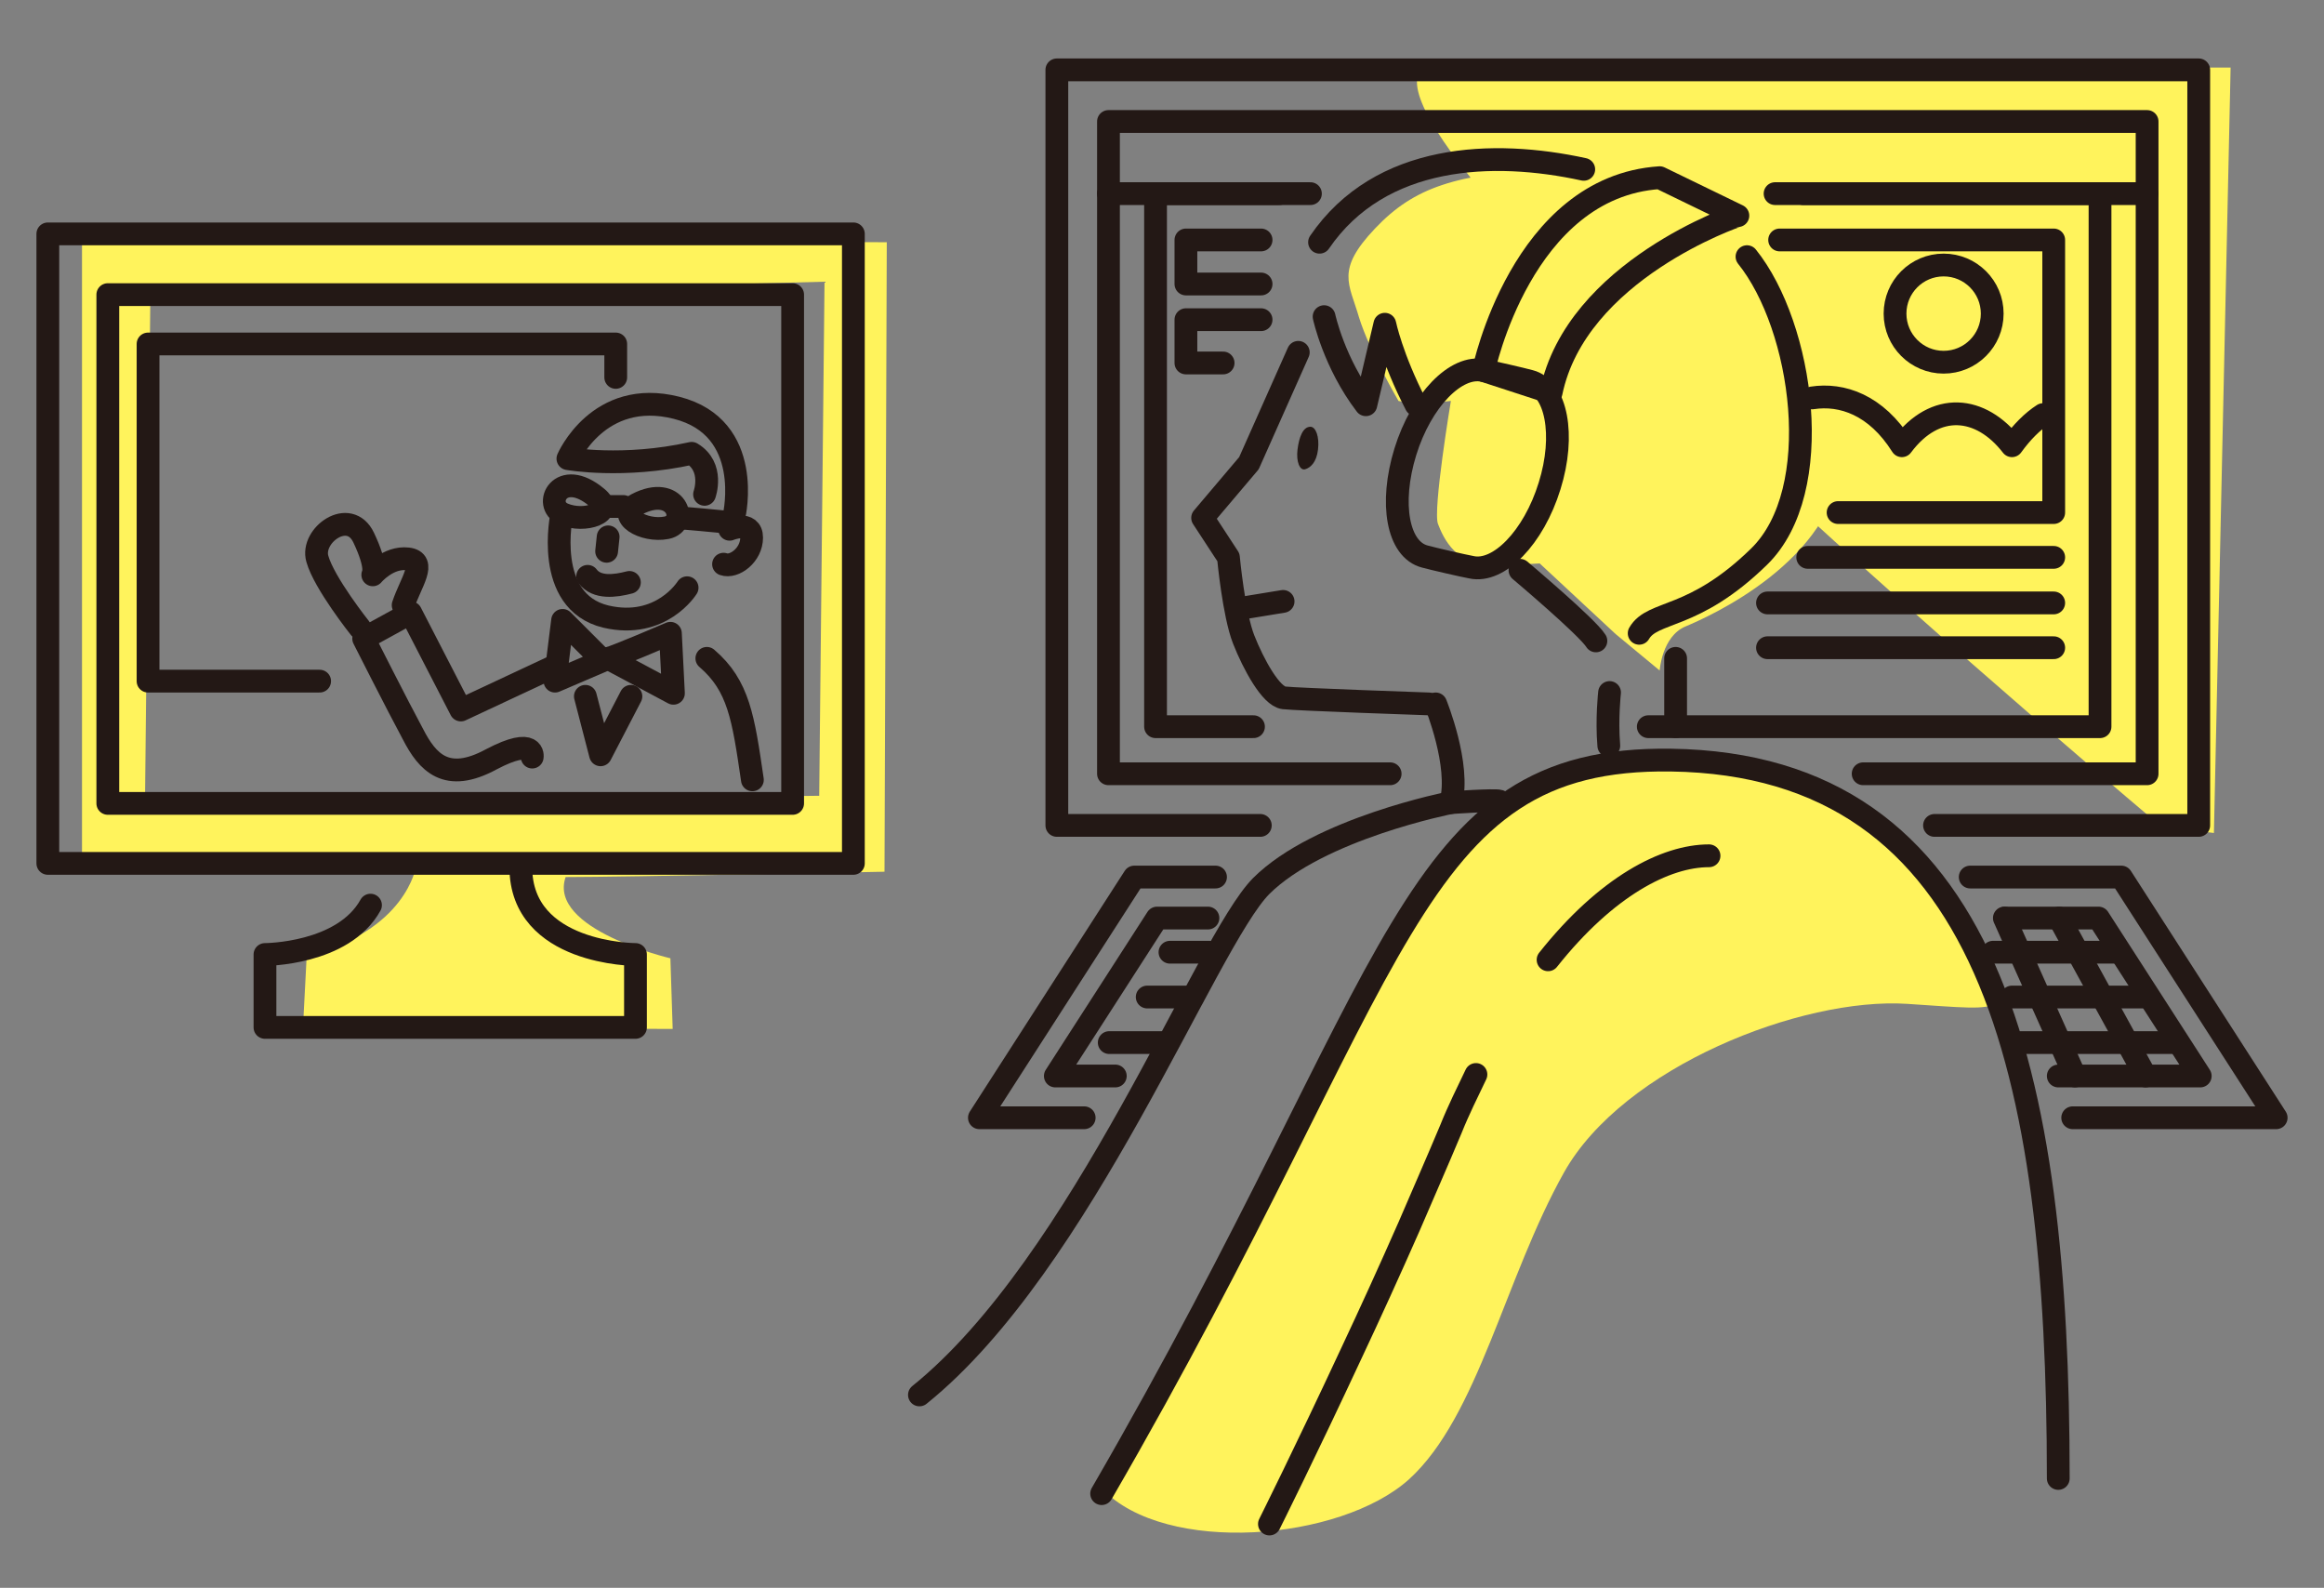
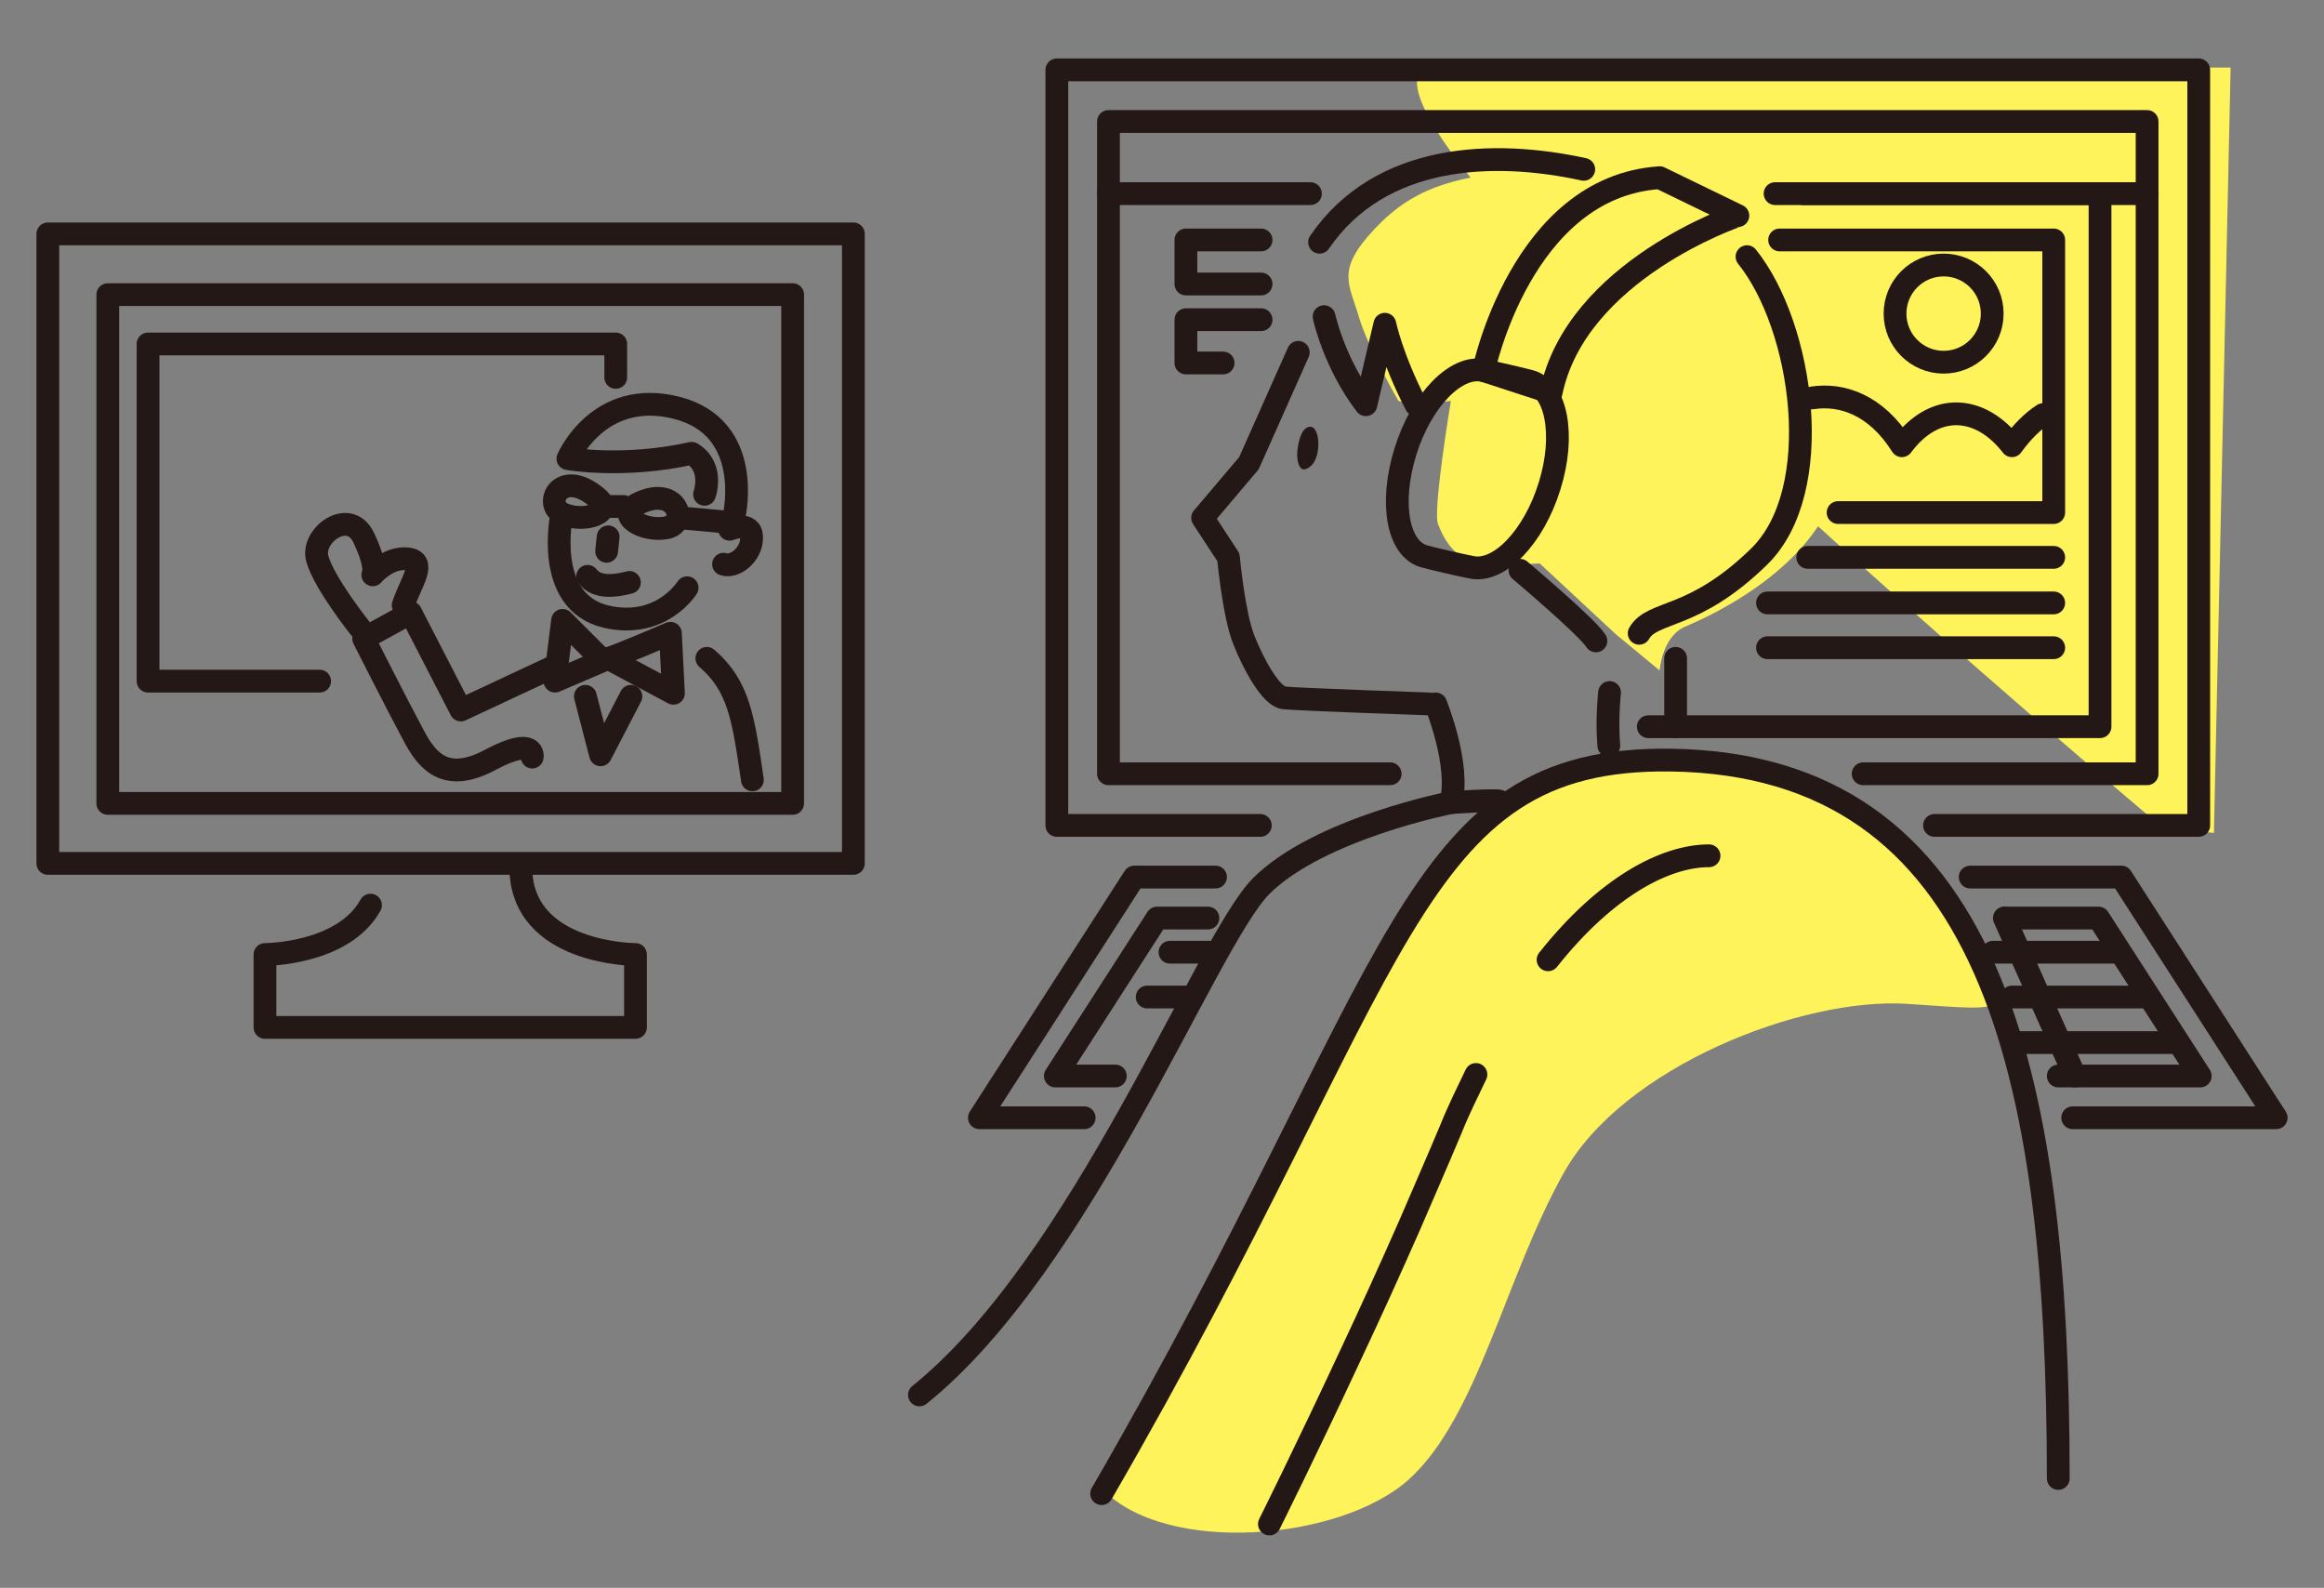
<svg xmlns="http://www.w3.org/2000/svg" version="1.1" x="0px" y="0px" viewBox="0 0 306.1 209.1" style="enable-background:new 0 0 306.1 209.1;" xml:space="preserve">
  <rect x="0" y="0" width="306.1" height="209.1" fill="#808080" stroke="none" />
  <style type="text/css">
	.st0{fill:#FFF35C;}
	.st1{fill:none;stroke:#231815;stroke-width:3;stroke-linecap:round;stroke-linejoin:round;stroke-miterlimit:10;}
	.st2{fill:#231815;}
</style>
  <g id="レイヤー_3">
    <path class="st0" d="M218.6,25.3c0,0-1.4-3.8-14.1-3.1c-12.7,0.7-18.2,2.4-23.4,7.9s-3.4,7.2-2.1,11.7c1.4,4.5,5.2,11,5.2,11   l2.3,0.5l4.6-0.5c0,0-2.4,14.4-1.7,16.2s2.4,5.8,7.9,5.5s5.5-0.3,5.5-0.3l10,9.3l5.8,4.8c0,0,0.3-4.5,3.4-5.8s19.6-8.6,20.6-22   s-6.5-27.5-10.3-29.6l1.4-2.4l-10-4.8L218.6,25.3z" />
-     <path class="st0" d="M116.8,31.9l-0.3,82.9c0,0-34.4,0.7-42,0.7c-2.4,6.9,13.8,10.7,13.8,10.7l0.3,9.3l-48.7-0.1c0,0,0,0,0.5-9.6   c13.1-3.1,14.4-11.7,14.4-11.7l-44,0.3V31.5L116.8,31.9z M19.8,39.4l-0.7,66l88.8-0.6l0.7-67.7L19.8,39.4z" />
    <path class="st0" d="M145.2,196.1c0,0,18.2-37.4,28.2-52.6c10-15.2,16.5-44.7,45.2-42.6c28.7,2.2,35.6,12.2,41.3,22.6   c5.6,10.4,5.2,9.6-8.7,8.7s-37.4,8.3-45.2,22.2c-7.8,13.9-11.3,32.1-20.4,40.4C176.5,203,153.5,204.8,145.2,196.1z" />
    <path class="st0" d="M187.4,8.9h106.4l-2.2,100.8l-7-0.9C284.7,108.8,176.5,18.4,187.4,8.9z" />
  </g>
  <g id="レイヤー_1">
    <rect x="6.3" y="30.8" class="st1" width="106.1" height="82.9" />
    <rect x="14.2" y="38.8" class="st1" width="90.2" height="67" />
    <polyline class="st1" points="42.1,89.7 19.5,89.7 19.5,45.3 81.1,45.3 81.1,49.7  " />
    <path class="st1" d="M68.6,114.2c0,11.5,15.1,11.5,15.1,11.5v9.6H34.9v-9.6c0,0,10.3,0,13.9-6.5" />
    <path class="st1" d="M74,67.7c0,0-2.5,11.5,5.8,13.5c7.3,1.7,10.7-3.8,10.7-3.8" />
    <path class="st1" d="M78.6,65.5c2.5,2-1.6,3.4-4.4,2.2C71.4,66.5,73.8,61.5,78.6,65.5z" />
    <path class="st1" d="M83.9,66.4c-2.9,1.5,0.9,3.7,3.9,3.1C90.8,68.9,89.1,63.7,83.9,66.4z" />
    <line class="st1" x1="79" y1="66.7" x2="82.1" y2="66.7" />
    <path class="st1" d="M89.3,68.2c0.7,0,5.8,0.5,5.8,0.5" />
    <path class="st1" d="M96.1,69.7c0,0,2.9-1.2,2.9,1.1s-2.3,4-3.7,3.5" />
    <path class="st1" d="M92.8,65.1c0,0,1.3-3.6-1.7-5.4c-9,2-16.3,0.7-16.3,0.7s4-9.3,14.3-6.7s7.6,14.2,7.6,14.2" />
    <line class="st1" x1="80.1" y1="70.7" x2="79.9" y2="72.6" />
    <path class="st1" d="M82.9,76.7c-1.9,0.5-4.3,0.8-5.5-0.8" />
    <polyline class="st1" points="79.1,86.7 74.1,81.7 73.1,89.7 80.1,86.7  " />
    <path class="st1" d="M80.1,86.7c0.5,0,8.2-3.3,8.2-3.3l0.4,7.9L80.1,86.7" />
    <path class="st1" d="M93.1,86.7c4.2,3.6,4.8,7.8,6,16" />
    <path class="st1" d="M73.1,87.7l-12.4,5.8l-6.6-12.8l-6.2,3.4c0,0,4.5,8.9,6.5,12.6c1.9,3.7,4.4,6.5,10.3,3.3   c5.9-3.1,5.4-0.3,5.4-0.3" />
    <polyline class="st1" points="77.1,91.7 79.1,99.4 83.1,91.7  " />
    <path class="st1" d="M47.4,82.7c0,0-4.7-5.9-5.6-9.1c-0.9-3.1,4.2-6.8,6.1-2.8s1.2,4.9,1.2,4.9s2-2.4,4.6-2.1s0.4,3.1-0.6,6.1" />
    <polyline class="st1" points="166,108.7 139.2,108.7 139.2,9.2 289.6,9.2 289.6,108.7 254.8,108.7  " />
    <polyline class="st1" points="142.8,147.2 129,147.2 149.4,115.5 160.1,115.5  " />
    <polyline class="st1" points="259.5,115.5 279.4,115.5 299.8,147.2 273,147.2  " />
    <g>
      <polyline class="st1" points="159.1,120.9 152.4,120.9 139,141.7 146.9,141.7   " />
      <path class="st1" d="M149.6,141.7" />
      <path class="st1" d="M163.1,120.9" />
      <polyline class="st1" points="271.1,141.7 289.8,141.7 276.4,120.9 264.1,120.9   " />
      <line class="st1" x1="264" y1="120.9" x2="273.3" y2="141.7" />
-       <line class="st1" x1="271.2" y1="120.9" x2="282.6" y2="141.7" />
-       <line class="st1" x1="146.1" y1="137.3" x2="153.1" y2="137.3" />
      <line class="st1" x1="266.1" y1="137.3" x2="286.1" y2="137.3" />
      <line class="st1" x1="151.1" y1="131.3" x2="157.1" y2="131.3" />
      <line class="st1" x1="265" y1="131.3" x2="282.1" y2="131.3" />
      <line class="st1" x1="154.1" y1="125.4" x2="159.3" y2="125.4" />
      <line class="st1" x1="262.5" y1="125.4" x2="279.1" y2="125.4" />
    </g>
    <polyline class="st1" points="183.1,101.9 146,101.9 146,16 282.8,16 282.8,101.9 245.4,101.9  " />
    <polyline class="st1" points="234.4,31.6 270.5,31.6 270.5,67.5 242.1,67.5  " />
    <line class="st1" x1="270.5" y1="73.4" x2="238.1" y2="73.4" />
    <line class="st1" x1="270.5" y1="79.4" x2="232.8" y2="79.4" />
    <line class="st1" x1="270.5" y1="85.3" x2="232.8" y2="85.3" />
-     <polyline class="st1" points="165.1,95.7 152.2,95.7 152.2,25.5 168.5,25.5  " />
    <polyline class="st1" points="237.5,25.5 276.6,25.5 276.6,95.7 217.1,95.7  " />
    <polyline class="st1" points="166.1,37.4 156.2,37.4 156.2,31.6 166.1,31.6  " />
    <polyline class="st1" points="161.1,47.8 156.2,47.8 156.2,42.1 166.1,42.1  " />
    <line class="st1" x1="220.7" y1="86.7" x2="220.7" y2="95.7" />
    <line class="st1" x1="233.8" y1="25.5" x2="282.8" y2="25.5" />
    <line class="st1" x1="146" y1="25.5" x2="172.6" y2="25.5" />
    <circle class="st1" cx="256" cy="41.3" r="6.4" />
    <path class="st1" d="M238.7,52.4c3.9-0.6,8.4,0.9,11.8,6.3c4.4-5.9,10.4-5.3,14.5,0c1.3-1.8,2.7-3.2,4.1-4.1" />
    <path class="st1" d="M149.7,25.5" />
    <path class="st1" d="M171,46.4L164.5,61l-6.1,7.2l3.4,5.2c0,0,0.7,7.5,2,10.8s3.6,7.5,5.3,7.7s19.1,0.8,19.1,0.8" />
-     <line class="st1" x1="163.5" y1="80.1" x2="169" y2="79.2" />
    <path class="st2" d="M173.6,59.2c-0.2,1.7-1,2.4-1.7,2.6s-1.2-1-1-2.6s0.7-3,1.7-3C173.3,56.2,173.8,57.5,173.6,59.2z" />
    <path class="st1" d="M201.5,50.2c-1.1-0.3-5-1.2-6.1-1.4c-3.6-0.8-8.2,3.9-10.3,10.7c-2.1,6.8-1,12.9,2.6,13.8   c1.1,0.3,5,1.2,6.1,1.4c3.6,0.8,8.2-3.9,10.3-10.7C206.2,57.3,205,51.1,201.5,50.2z" />
    <path class="st1" d="M204.3,51.7l-8.9-2.9c0,0,5-24.2,23.2-25.4l10.3,5C228.8,28.4,207.6,35.6,204.3,51.7z" />
    <path class="st1" d="M189.1,92.7c0,0,3.3,8.1,2,13" />
    <path class="st1" d="M174.4,41.7c0,0,1.3,6.1,5.5,11.6l2.5-10.6c0,0,0.9,4.4,4.1,10.6" />
    <path class="st1" d="M211.9,98.2c-0.3-3.5,0.1-7,0.1-7" />
    <path class="st1" d="M186.5,112.8" />
    <path class="st1" d="M200.2,75.1c0,0,8.9,7.5,10,9.3" />
    <path class="st1" d="M208.6,22.3c-11.9-2.6-26.8-2.1-34.8,9.6" />
    <path class="st1" d="M215.9,83.4c1.8-3.1,7.1-1.6,15.8-10.1c8.9-8.7,5.8-30.3-1.6-39.5" />
    <path class="st1" d="M145.1,196.7c40-69,40.2-97.1,75-96.6c42,0.6,51,41,51,94.6" />
    <path class="st1" d="M197.5,105.5c-0.6-0.2-6.4,0.2-6.4,0.2s-17.4,3.4-25,11c-7.3,7.4-23.5,49.7-45,67" />
    <path class="st1" d="M194.4,141.5c-1.1,2.3-2.3,4.7-3.3,7.2c-1.8,4.3-3.7,8.6-5.5,12.8c-2.6,5.9-5.2,11.6-7.6,16.7   c-6.1,13.1-10.8,22.5-10.8,22.5" />
    <path class="st1" d="M225.1,112.7c-5.7,0-13.5,4-21.2,13.7" />
  </g>
</svg>